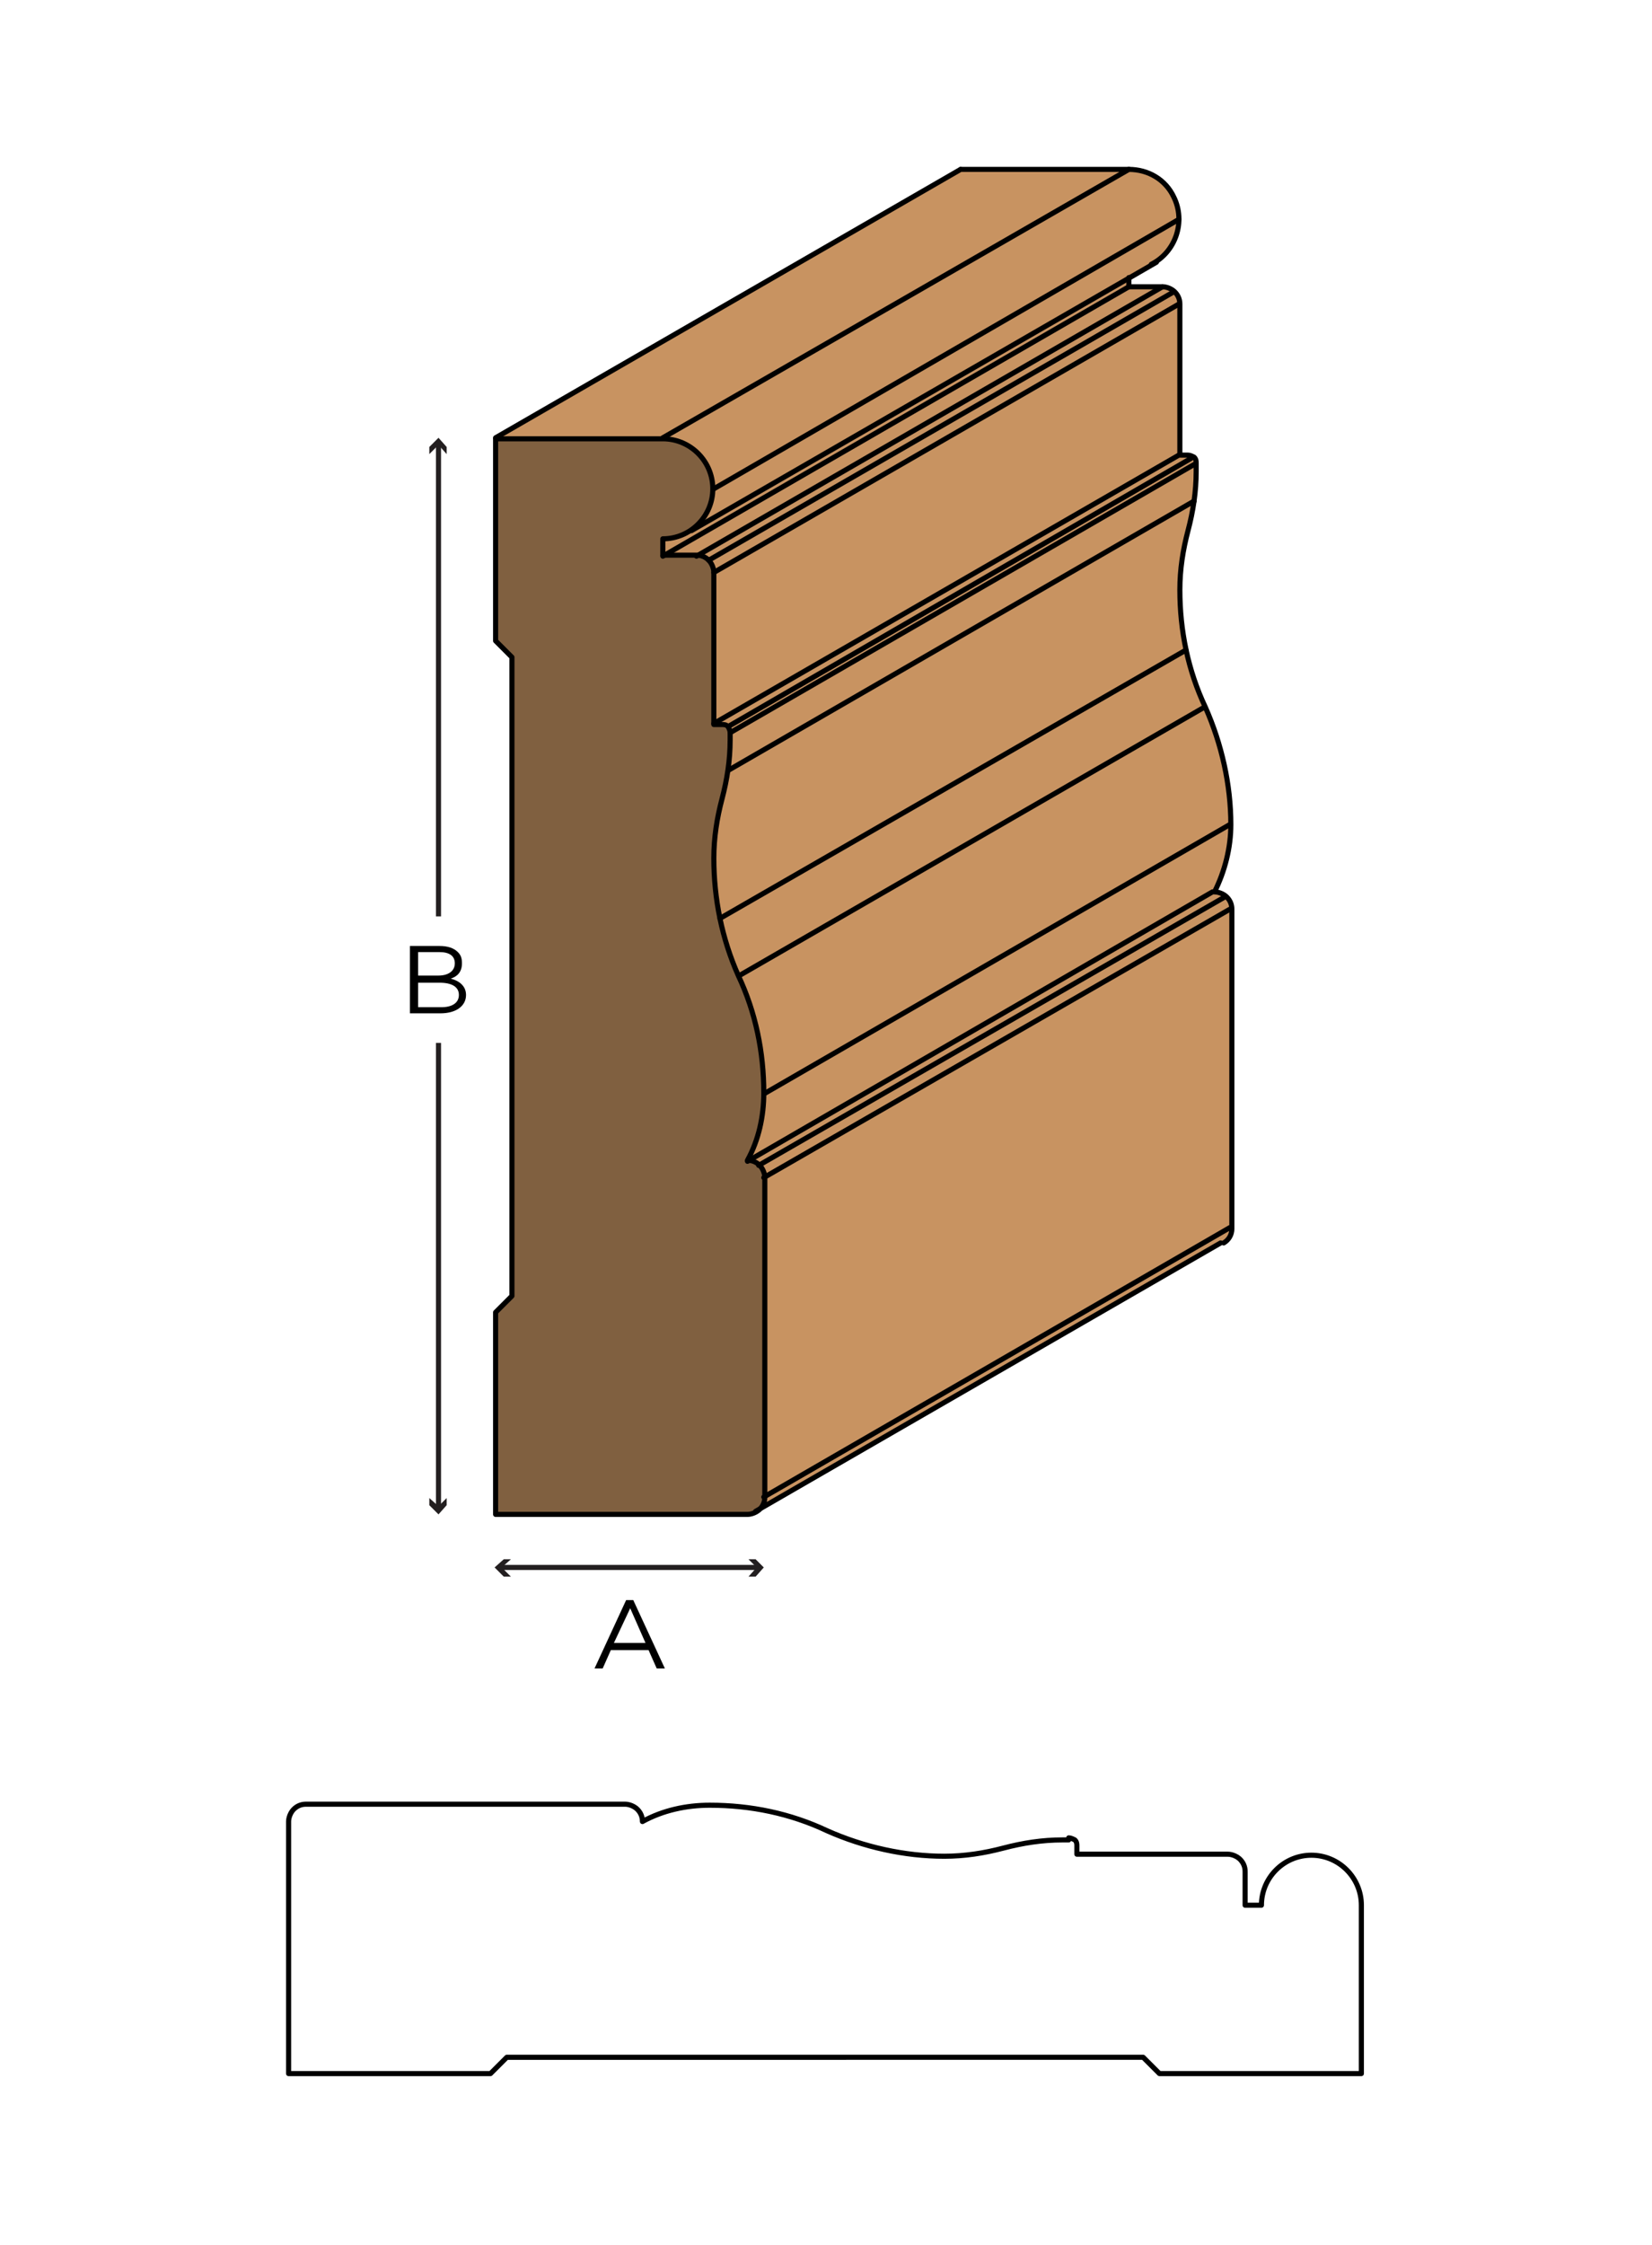
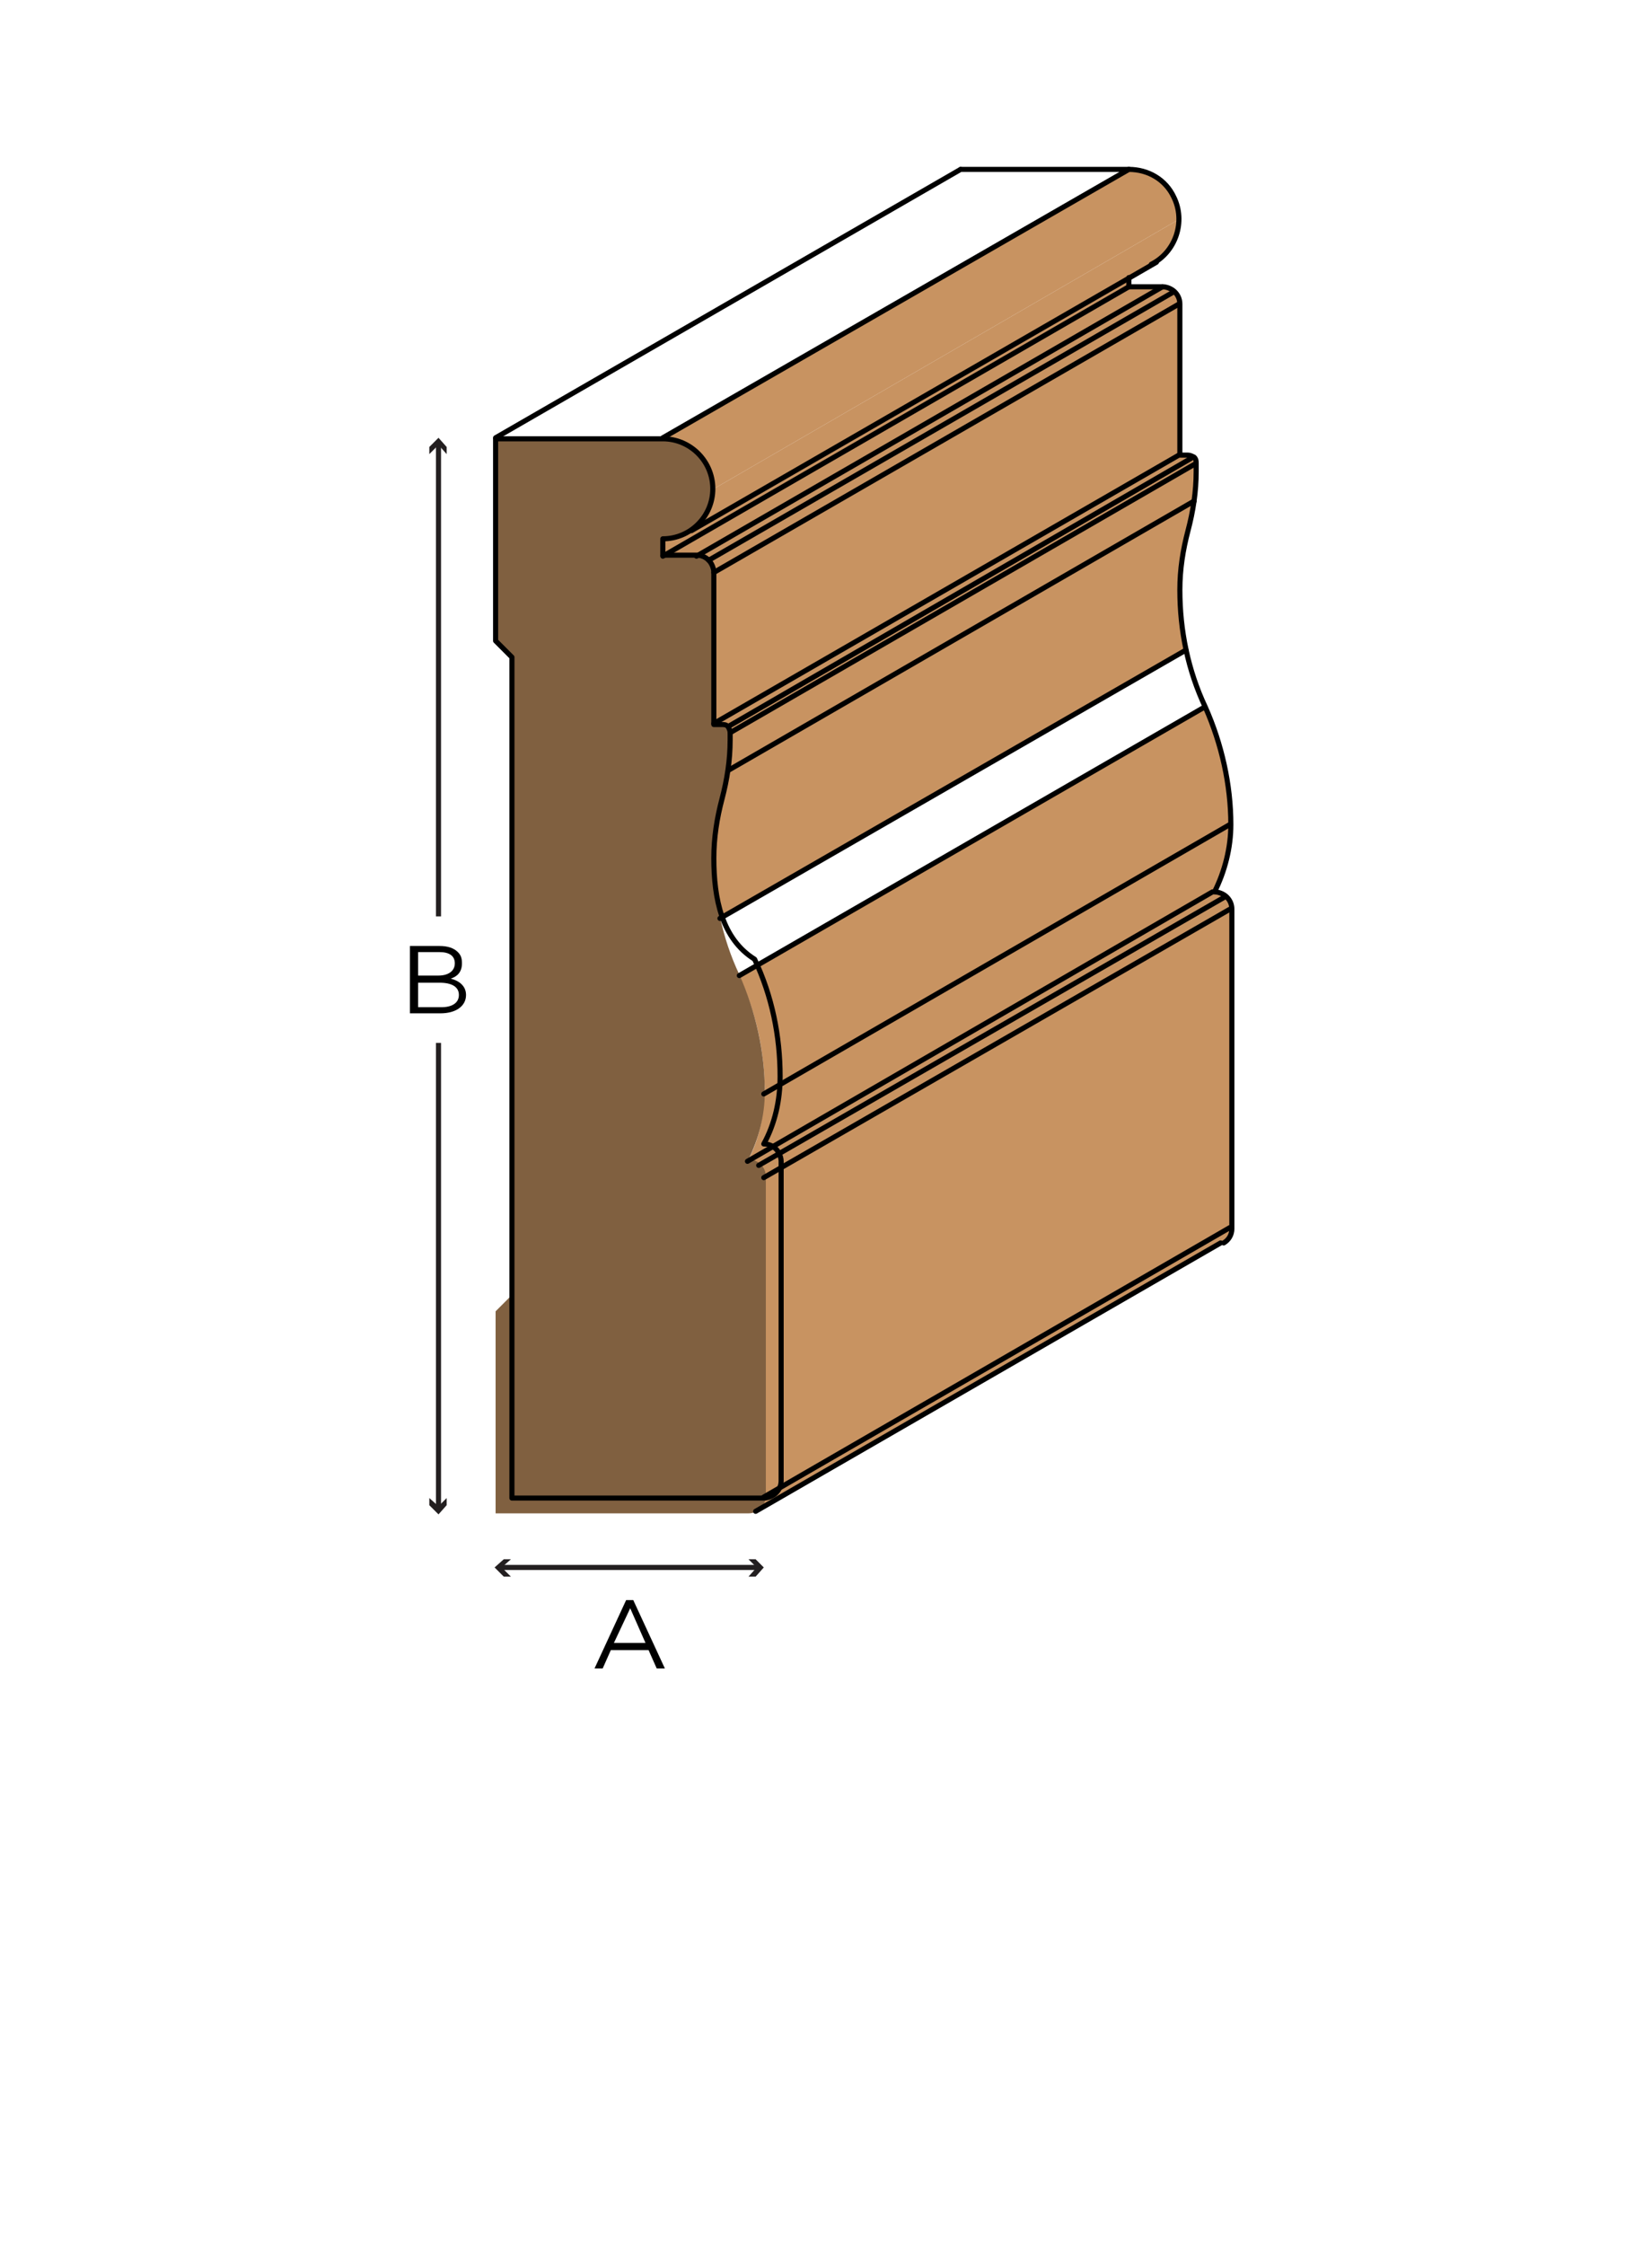
<svg xmlns="http://www.w3.org/2000/svg" version="1.1" x="0px" y="0px" viewBox="0 0 162 220" style="enable-background:new 0 0 162 220;" xml:space="preserve">
  <style type="text/css">
	.st0{fill:#FFFFFF;}
	.st1{fill:none;stroke:#231F20;stroke-width:0.5;}
	.st2{fill:#231F20;}
	.st3{fill:#C89361;}
	.st4{fill:#806040;}
	.st5{fill:none;stroke:#000000;stroke-width:0.5;stroke-linecap:round;stroke-linejoin:round;}
</style>
  <g id="white_box">
    <rect class="st0" width="162" height="220" />
  </g>
  <g id="Layer_1">
    <g>
      <g>
        <path d="M40.2,92.7h2.9c0.8,0,1.4,0.2,1.8,0.6c0.3,0.3,0.4,0.6,0.4,1.1v0c0,0.9-0.5,1.3-1.1,1.5c0.8,0.2,1.5,0.7,1.5,1.6v0     c0,1.1-1,1.8-2.5,1.8h-3V92.7z M44.6,94.4c0-0.7-0.5-1.1-1.5-1.1H41v2.3h2C43.9,95.6,44.6,95.2,44.6,94.4L44.6,94.4z M43.1,96.3     H41v2.4h2.3c1,0,1.7-0.4,1.7-1.2v0C45,96.7,44.3,96.3,43.1,96.3z" />
      </g>
      <g>
        <g>
          <line class="st1" x1="43" y1="89.8" x2="43" y2="43.5" />
          <g>
            <polygon class="st2" points="43.8,44.5 43,43.6 42.1,44.5 42.1,43.8 43,42.9 43.8,43.8      " />
          </g>
        </g>
      </g>
      <g>
        <g>
          <line class="st1" x1="43" y1="102.2" x2="43" y2="147.8" />
          <g>
            <polygon class="st2" points="42.1,146.8 43,147.6 43.8,146.8 43.8,147.5 43,148.4 42.1,147.5      " />
          </g>
        </g>
      </g>
    </g>
    <g>
      <g>
        <path d="M61.4,156.8h0.7l3.1,6.7h-0.8l-0.8-1.8h-3.7l-0.8,1.8h-0.8L61.4,156.8z M63.3,161l-1.5-3.4l-1.6,3.4H63.3z" />
      </g>
      <g>
        <g>
          <line class="st1" x1="49.1" y1="153.6" x2="74.4" y2="153.6" />
          <g>
            <polygon class="st2" points="50.1,154.5 49.2,153.6 50.1,152.8 49.4,152.8 48.5,153.6 49.4,154.5      " />
          </g>
          <g>
            <polygon class="st2" points="73.4,154.5 74.2,153.6 73.4,152.8 74.1,152.8 74.9,153.6 74.1,154.5      " />
          </g>
        </g>
      </g>
    </g>
    <g>
      <path class="st3" d="M120.6,120.3c0,0.6-0.3,1.1-0.8,1.4l-45.6,26.4c0.5-0.3,0.8-0.8,0.8-1.4L120.6,120.3z" />
-       <polygon class="st3" points="65,42.9 48.6,42.9 94.2,16.6 110.7,16.6   " />
      <path class="st3" d="M70,47.9c0-1.3-0.5-2.6-1.4-3.5c-0.9-0.9-2.2-1.4-3.5-1.4l45.6-26.4c2.7,0,4.9,2.2,4.9,4.9L70,47.9z" />
      <path class="st3" d="M115.6,21.5c0,1.7-0.8,3.2-2.2,4.1L67.8,52c1.4-0.9,2.2-2.5,2.2-4.1L115.6,21.5z" />
      <path class="st3" d="M65,54.5v-1.6c1,0,1.9-0.3,2.7-0.8l42.9-24.8v0.9L65,54.5z" />
      <polygon class="st3" points="68.3,54.5 65,54.5 110.7,28.1 114,28.1   " />
      <path class="st3" d="M69.5,54.9c-0.3-0.3-0.7-0.5-1.2-0.5L114,28.1c0.4,0,0.9,0.2,1.2,0.5L69.5,54.9z" />
      <path class="st3" d="M115.1,28.6c0.3,0.3,0.5,0.7,0.5,1.2L70,56.1c0-0.4-0.2-0.9-0.5-1.2L115.1,28.6z" />
      <polygon class="st3" points="70,70.9 70,56.1 115.6,29.8 115.6,44.6   " />
      <path class="st3" d="M71.4,71.2c-0.2-0.2-0.4-0.2-0.6-0.2H70l45.6-26.4h0.8c0.2,0,0.4,0.1,0.6,0.2L71.4,71.2z" />
      <path class="st3" d="M71.6,71.8c0-0.2-0.1-0.4-0.2-0.6L117,44.8c0.2,0.2,0.2,0.4,0.2,0.6L71.6,71.8z" />
      <path class="st3" d="M117.3,45.4v0.8c0,1-0.1,1.9-0.2,2.9L71.4,75.5c0.1-1,0.2-1.9,0.2-2.9v-0.8L117.3,45.4z" />
      <path class="st3" d="M70.6,90c-0.4-1.9-0.6-3.9-0.6-5.9c0-2,0.3-3.9,0.8-5.8c0.3-0.9,0.5-1.9,0.6-2.9l45.6-26.4    c-0.1,1-0.3,1.9-0.6,2.9c-0.5,1.9-0.8,3.8-0.8,5.8c0,2,0.2,4,0.6,5.9L70.6,90z" />
-       <path class="st3" d="M116.3,63.7c0.4,1.9,1,3.8,1.8,5.6L72.5,95.6c-0.8-1.8-1.4-3.7-1.8-5.6L116.3,63.7z" />
      <path class="st3" d="M118.1,69.3c1.6,3.6,2.5,7.6,2.5,11.5l-45.6,26.4c0-4-0.8-7.9-2.5-11.5L118.1,69.3z" />
      <path class="st3" d="M73.3,113.8c1.1-2,1.6-4.3,1.6-6.6l45.6-26.4c0,2.3-0.6,4.6-1.6,6.6L73.3,113.8z" />
      <path class="st3" d="M74.4,114.2c-0.3-0.3-0.7-0.5-1.2-0.5l45.6-26.4c0.4,0,0.9,0.2,1.2,0.5L74.4,114.2z" />
      <path class="st3" d="M120.1,87.9c0.3,0.3,0.5,0.7,0.5,1.2l-45.6,26.4c0-0.4-0.2-0.9-0.5-1.2L120.1,87.9z" />
      <polygon class="st3" points="74.9,146.7 74.9,115.4 120.6,89.1 120.6,120.3   " />
      <path class="st4" d="M50.2,64.3l-1.6-1.6V42.9H65c2.7,0,4.9,2.2,4.9,4.9c0,2.7-2.2,4.9-4.9,4.9v1.6h3.3c0.4,0,0.9,0.2,1.2,0.5    c0.3,0.3,0.5,0.7,0.5,1.2v14.8h0.8c0.5,0,0.8,0.4,0.8,0.8v0.8c0,2-0.3,3.9-0.8,5.8c-0.5,1.9-0.8,3.8-0.8,5.8c0,4,0.8,7.9,2.5,11.5    c1.6,3.6,2.5,7.6,2.5,11.5c0,2.3-0.6,4.6-1.6,6.6c0.4,0,0.9,0.2,1.2,0.5c0.3,0.3,0.5,0.7,0.5,1.2v31.3c0,0.4-0.2,0.9-0.5,1.2    c-0.3,0.3-0.7,0.5-1.2,0.5H48.6v-19.8l1.6-1.6V64.3z" />
-       <path class="st5" d="M71.6,71.8c0-0.2-0.1-0.4-0.2-0.6c-0.2-0.2-0.4-0.2-0.6-0.2H70V56.1c0-0.4-0.2-0.9-0.5-1.2    c-0.3-0.3-0.7-0.5-1.2-0.5H65v-1.6c2.7,0,4.9-2.2,4.9-4.9c0-2.7-2.2-4.9-4.9-4.9H48.6v19.8l1.6,1.6v62.6l-1.6,1.6v19.8h24.7    c0.4,0,0.9-0.2,1.2-0.5c0.3-0.3,0.5-0.7,0.5-1.2v-31.3c0-0.4-0.2-0.9-0.5-1.2c-0.3-0.3-0.7-0.5-1.2-0.5c1.1-2,1.6-4.3,1.6-6.6    c0-4-0.8-7.9-2.5-11.5C70.8,92,70,88.1,70,84.1c0-2,0.3-3.9,0.8-5.8c0.5-1.9,0.8-3.8,0.8-5.8V71.8z" />
+       <path class="st5" d="M71.6,71.8c0-0.2-0.1-0.4-0.2-0.6c-0.2-0.2-0.4-0.2-0.6-0.2H70V56.1c0-0.4-0.2-0.9-0.5-1.2    c-0.3-0.3-0.7-0.5-1.2-0.5H65v-1.6c2.7,0,4.9-2.2,4.9-4.9c0-2.7-2.2-4.9-4.9-4.9H48.6v19.8l1.6,1.6v62.6v19.8h24.7    c0.4,0,0.9-0.2,1.2-0.5c0.3-0.3,0.5-0.7,0.5-1.2v-31.3c0-0.4-0.2-0.9-0.5-1.2c-0.3-0.3-0.7-0.5-1.2-0.5c1.1-2,1.6-4.3,1.6-6.6    c0-4-0.8-7.9-2.5-11.5C70.8,92,70,88.1,70,84.1c0-2,0.3-3.9,0.8-5.8c0.5-1.9,0.8-3.8,0.8-5.8V71.8z" />
      <line class="st5" x1="74.9" y1="146.7" x2="120.6" y2="120.3" />
      <line class="st5" x1="94.2" y1="16.6" x2="110.7" y2="16.6" />
      <path class="st5" d="M112.9,25.9c2.4-1.2,3.4-4.2,2.2-6.6c-0.8-1.7-2.5-2.7-4.4-2.7" />
      <path class="st5" d="M110.7,27.2v0.9h3.3c0.4,0,0.9,0.2,1.2,0.5c0.3,0.3,0.5,0.7,0.5,1.2v14.8h0.8c0.2,0,0.4,0.1,0.6,0.2    c0.2,0.2,0.2,0.4,0.2,0.6v0.8c0,2-0.3,3.9-0.8,5.8c-0.5,1.9-0.8,3.8-0.8,5.8c0,4,0.8,7.9,2.5,11.5c1.6,3.6,2.5,7.6,2.5,11.5    c0,2.3-0.6,4.6-1.6,6.6c0.4,0,0.9,0.2,1.2,0.5c0.3,0.3,0.5,0.7,0.5,1.2v31.3c0,0.6-0.3,1.1-0.8,1.4" />
      <line class="st5" x1="74.1" y1="148.1" x2="119.7" y2="121.8" />
      <line class="st5" x1="74.9" y1="115.4" x2="120.6" y2="89.1" />
      <line class="st5" x1="74.4" y1="114.2" x2="120.1" y2="87.9" />
      <line class="st5" x1="73.3" y1="113.8" x2="118.9" y2="87.4" />
      <line class="st5" x1="74.9" y1="107.2" x2="120.6" y2="80.8" />
      <line class="st5" x1="72.5" y1="95.6" x2="118.1" y2="69.3" />
      <line class="st5" x1="70.6" y1="90" x2="116.3" y2="63.7" />
      <line class="st5" x1="71.4" y1="75.5" x2="117.1" y2="49.1" />
      <line class="st5" x1="71.6" y1="71.8" x2="117.3" y2="45.4" />
      <line class="st5" x1="71.4" y1="71.2" x2="117" y2="44.8" />
      <line class="st5" x1="70" y1="70.9" x2="115.6" y2="44.6" />
      <line class="st5" x1="70" y1="56.1" x2="115.6" y2="29.8" />
      <line class="st5" x1="69.5" y1="54.9" x2="115.1" y2="28.6" />
      <line class="st5" x1="68.3" y1="54.5" x2="114" y2="28.1" />
      <line class="st5" x1="65" y1="54.5" x2="110.7" y2="28.1" />
      <line class="st5" x1="67.8" y1="52" x2="113.4" y2="25.7" />
-       <line class="st5" x1="70" y1="47.9" x2="115.6" y2="21.5" />
      <line class="st5" x1="65" y1="42.9" x2="110.7" y2="16.6" />
      <line class="st5" x1="48.6" y1="42.9" x2="94.2" y2="16.6" />
    </g>
    <g>
-       <path class="st5" d="M104.8,180.1c0.2,0,0.4,0.1,0.6,0.2c0.2,0.2,0.2,0.4,0.2,0.6v0.8h14.8c0.4,0,0.9,0.2,1.2,0.5    c0.3,0.3,0.5,0.7,0.5,1.2v3.3h1.6c0-2.7,2.2-4.9,4.9-4.9c2.7,0,4.9,2.2,4.9,4.9v16.5h-19.8l-1.6-1.6H49.7l-1.6,1.6H28.3v-24.7    c0-0.4,0.2-0.9,0.5-1.2c0.3-0.3,0.7-0.5,1.2-0.5h31.3c0.4,0,0.9,0.2,1.2,0.5c0.3,0.3,0.5,0.7,0.5,1.2c2-1.1,4.3-1.6,6.6-1.6    c4,0,7.9,0.8,11.5,2.5c3.6,1.6,7.6,2.5,11.5,2.5c2,0,3.9-0.3,5.8-0.8c1.9-0.5,3.8-0.8,5.8-0.8H104.8z" />
-     </g>
+       </g>
  </g>
</svg>